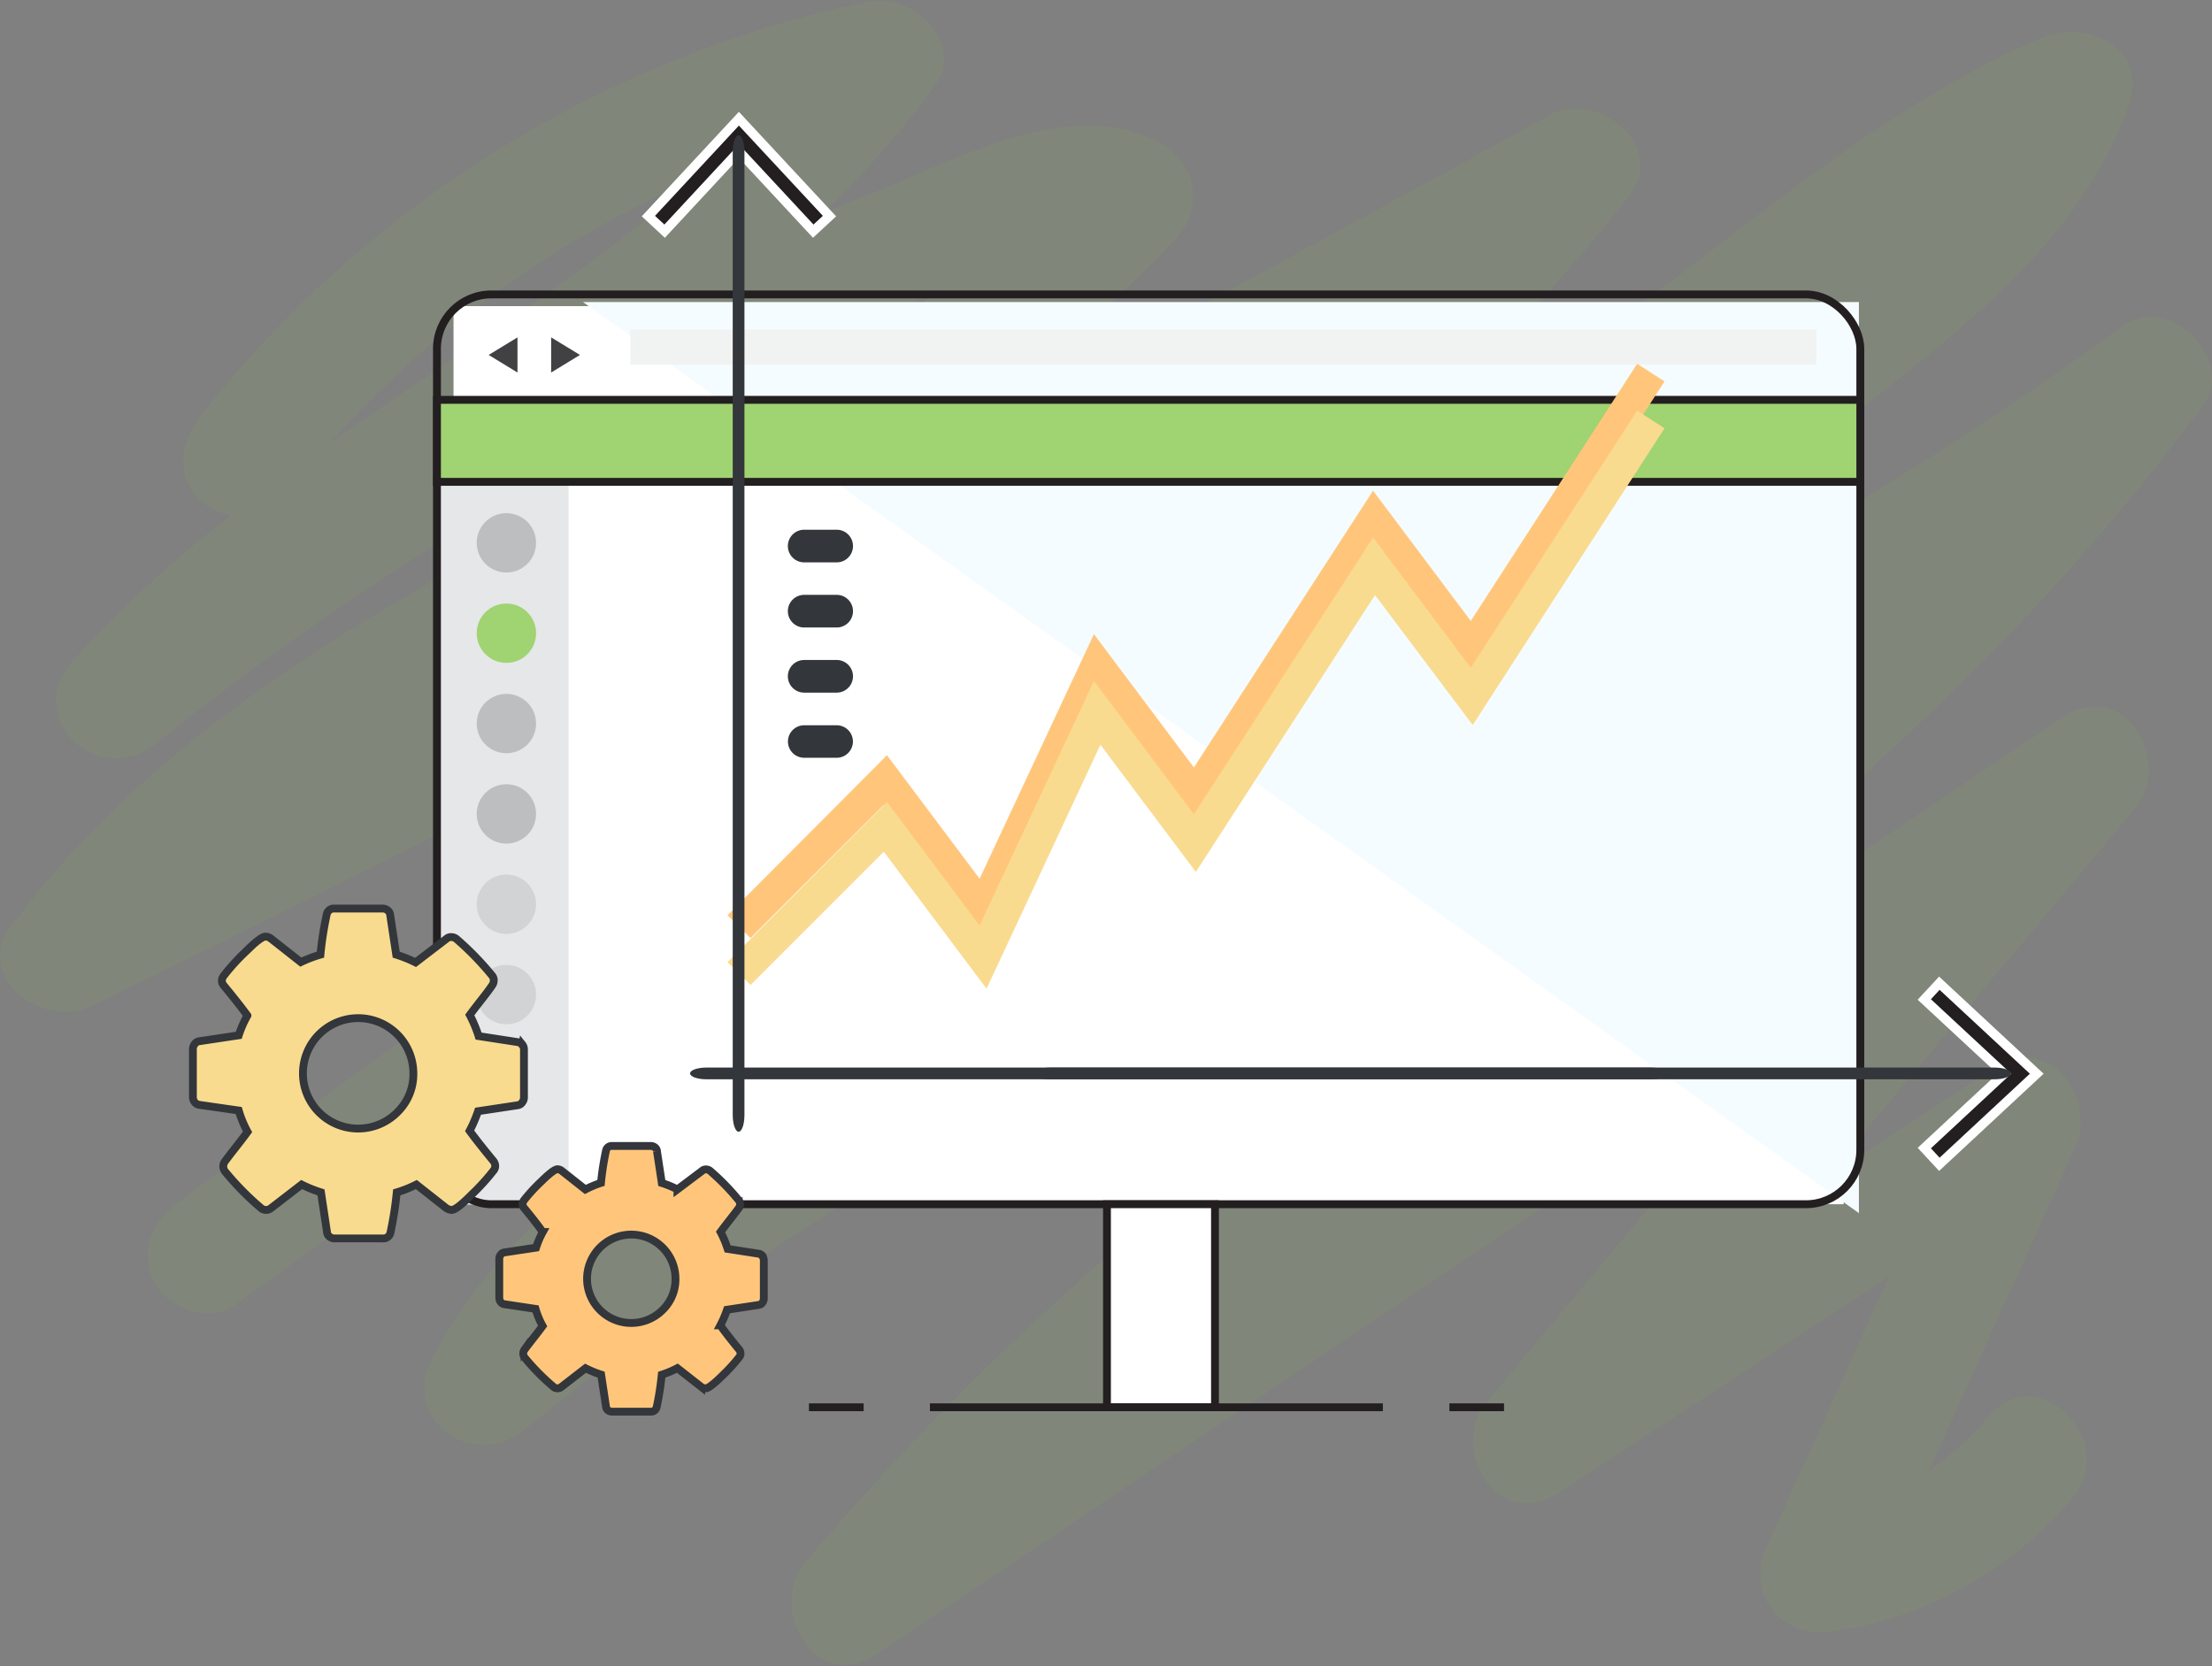
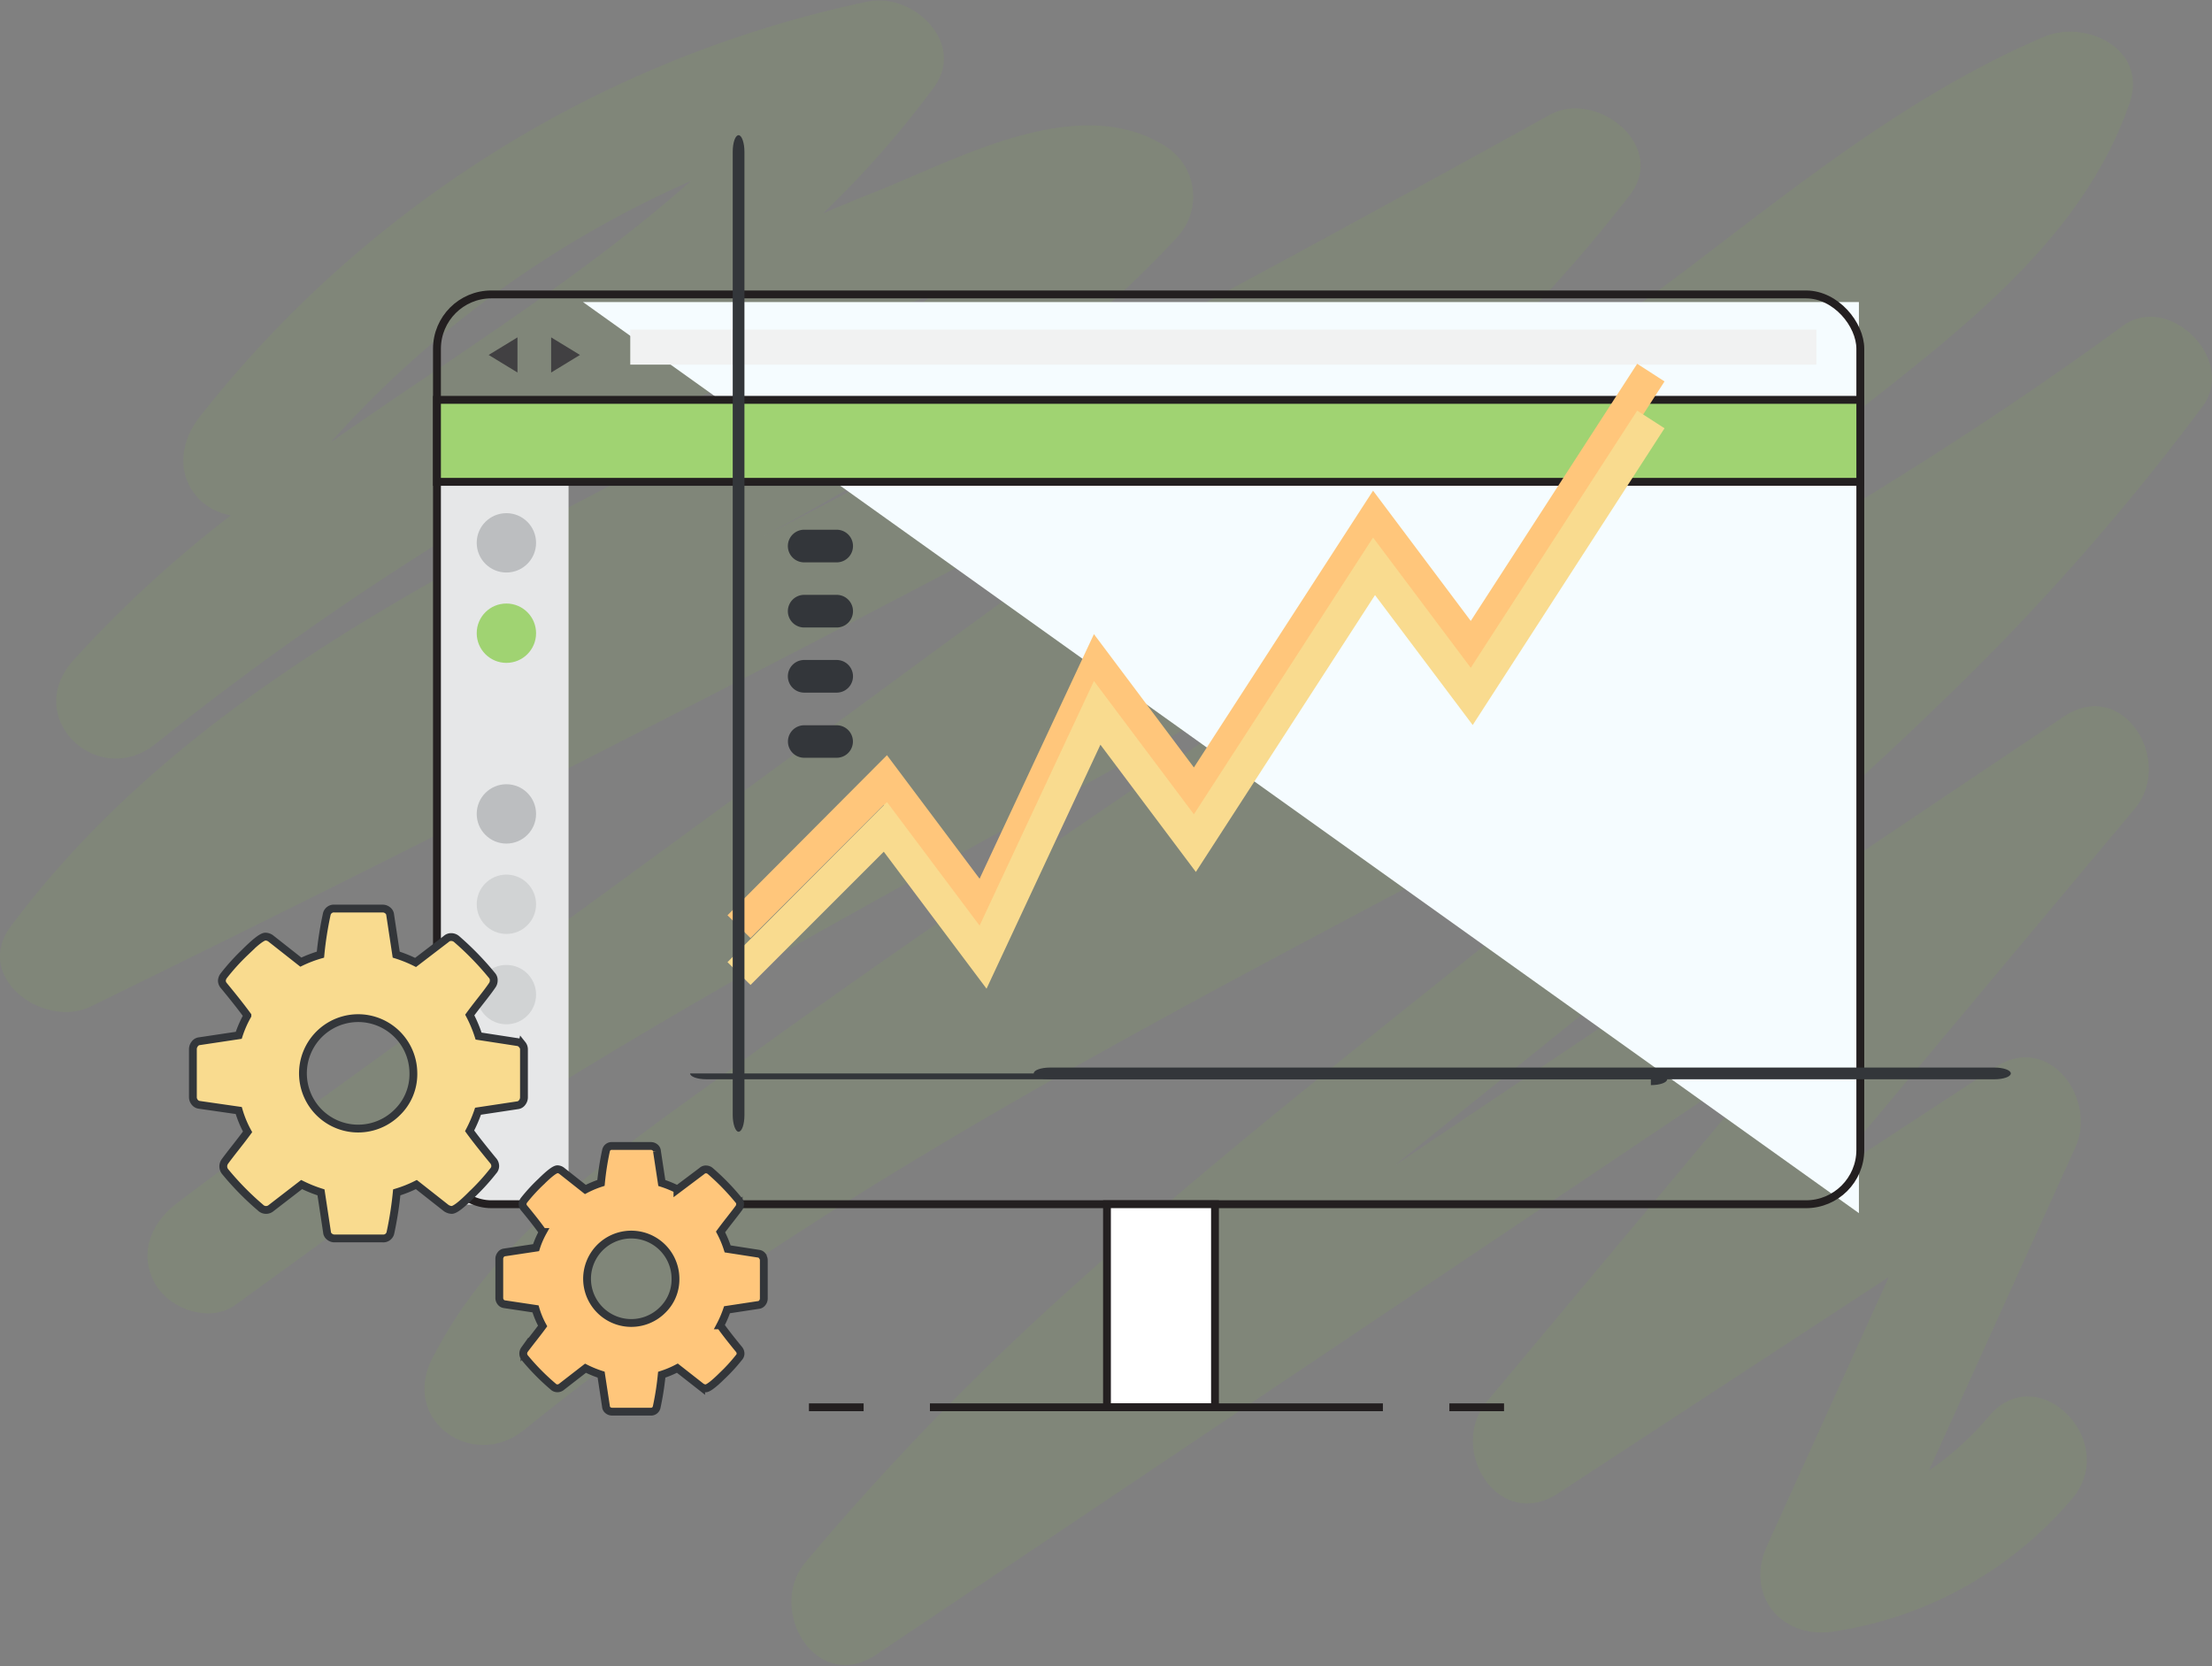
<svg xmlns="http://www.w3.org/2000/svg" viewBox="0 0 283.23 213.35">
  <rect x="0" y="0" width="283.23" height="213.35" fill="#808080" stroke="none" />
  <defs>
    <style>.cls-1{isolation:isolate;}.cls-2{fill:#82c141;opacity:0.1;mix-blend-mode:multiply;}.cls-19,.cls-3{fill:#fff;}.cls-4{fill:#e6e7e8;}.cls-5{fill:#f5fcff;}.cls-6{fill:none;stroke-width:1.01px;}.cls-19,.cls-6,.cls-7{stroke:#231f20;}.cls-13,.cls-14,.cls-17,.cls-19,.cls-6,.cls-7{stroke-miterlimit:10;}.cls-11,.cls-7{fill:#a0d372;}.cls-7{stroke-width:1.01px;}.cls-8{fill:#414042;}.cls-9{fill:#f1f2f2;}.cls-10{fill:#bcbec0;}.cls-12{fill:#d1d3d4;}.cls-13,.cls-15{fill:#ffc67b;}.cls-13,.cls-14{stroke:#33363a;}.cls-14,.cls-16{fill:#f9db8f;}.cls-17{fill:#231f20;stroke:#fff;stroke-width:1.2px;}.cls-18{fill:#33363a;}</style>
  </defs>
  <title>imonitor-outline</title>
  <g class="cls-1">
    <g id="Layer_4" data-name="Layer 4">
      <path class="cls-2" d="M293.48,84.8c4.36-5.94-4.32-14.61-10.26-10.26-31.88,23.34-66.7,41.75-101.48,60.25,22.1-15.16,44-30.59,65-47.3C261.17,76,277.82,64.17,284.11,46c2.39-6.91-5.62-10.78-11-8.47C256.39,44.68,242.23,56,227.87,66.93a516.73,516.73,0,0,1-45.55,30.71c-2.69,1.62-5.4,3.21-8.1,4.8,16.81-13.29,32.71-27.59,45.9-44.67,4.87-6.31-4.28-13.57-10.26-10.26q-49.93,27.63-100.58,53.92c19.19-10.46,37.85-22,52.8-38.18a7.61,7.61,0,0,0-1.52-11.78c-11.09-6.93-26.38,1.64-37.06,5.9q-3.36,1.34-6.69,2.75A126.52,126.52,0,0,0,131,44c4.19-5.72-2.71-12.22-8.47-11A147.45,147.45,0,0,0,37,86.18c-2.51,3.22-3.08,7.46,0,10.61a7.67,7.67,0,0,0,4,2,153.58,153.58,0,0,0-20.24,18.63C14.27,124.78,24,134,31.42,128a381.55,381.55,0,0,1,59-38.87c10.26-5.49,20.77-10.54,31.5-15.05,3.1-1.3,6.22-2.54,9.35-3.76C115.53,81.8,97.81,90.58,80.63,99.67,55.18,113.13,30.31,128,12.82,151.41,7.91,158,17.08,164.6,23.08,161.67Q98.5,124.79,172.44,85c-14.4,11.85-29.79,22.64-44.59,33.55Q90.57,146,53,173.18q-9.66,6.63-19,13.76c-3.23,2.49-4.88,6.42-2.69,10.26,1.85,3.26,7,5.06,10.26,2.69l18.17-13.18c42.72-29.36,90-51.44,134.16-78.57-29.07,20.43-58.87,39.8-87.62,60.67-14.69,10.66-31.1,21.39-39.53,38-4,7.88,5.22,14.39,11.78,9.09,50.08-40.43,109.93-65.81,165.19-98-29.84,28-64,51.7-94.2,79a349.17,349.17,0,0,0-35,36c-5,6.08,1.48,16.88,9.09,11.78l116.47-78.14-38.25,45.71c-5.11,6.1,1.46,16.77,9.09,11.78l42.36-27.71-15.59,34.4c-2.87,6.33,1.82,12,8.47,11a49.63,49.63,0,0,0,30.58-17c6.22-7.32-4.34-18-10.61-10.61a38.58,38.58,0,0,1-7.72,7l18.75-41.39c2.82-6.22-3.37-14.77-10.26-10.26l-21.71,14.2,39.59-47.32c5.08-6.07-1.5-16.87-9.09-11.78l-85.66,57.47c23.61-19.21,47.82-37.78,69.65-59A304.68,304.68,0,0,0,293.48,84.8ZM99.94,55.95C85.78,68.44,69.38,78.51,53.75,89.46A134.93,134.93,0,0,1,99.94,55.95Z" transform="translate(-11.43 -32.8)" />
    </g>
    <g id="Layer_2" data-name="Layer 2">
-       <rect class="cls-3" x="58.07" y="39.2" width="178" height="115" />
      <rect class="cls-4" x="56.29" y="60.99" width="16.51" height="93.25" />
      <polygon class="cls-5" points="74.65 38.68 238.02 155.34 238.02 38.68 74.65 38.68" />
      <rect class="cls-6" x="55.95" y="37.7" width="182.25" height="116.5" rx="6.96" ry="6.96" />
      <rect class="cls-7" x="55.95" y="51.2" width="182.25" height="10.5" />
      <polygon class="cls-8" points="66.26 47.7 62.57 45.45 66.26 43.2 66.26 47.7" />
      <polyline class="cls-8" points="70.57 47.7 74.26 45.45 70.57 43.2" />
      <rect class="cls-9" x="80.7" y="42.2" width="151.88" height="4.49" />
      <circle class="cls-10" cx="64.84" cy="69.51" r="3.8" />
      <circle class="cls-11" cx="64.84" cy="81.08" r="3.8" />
-       <circle class="cls-10" cx="64.84" cy="92.65" r="3.8" />
      <circle class="cls-10" cx="64.84" cy="104.22" r="3.8" />
      <circle class="cls-12" cx="64.84" cy="115.79" r="3.8" />
      <circle class="cls-12" cx="64.84" cy="127.36" r="3.8" />
    </g>
    <g id="Layer_1" data-name="Layer 1">
      <path class="cls-13" d="M109.06,193.62a.7.7,0,0,0-.46-.28l-4-.62a13.34,13.34,0,0,0-.91-2.17q.4-.55,1.19-1.56t1.13-1.47a.86.86,0,0,0,.18-.51.71.71,0,0,0-.15-.49,30.23,30.23,0,0,0-3.65-3.76.85.85,0,0,0-.55-.22.72.72,0,0,0-.53.2l-3.14,2.36a13.59,13.59,0,0,0-2-.82l-.62-4.07a.65.65,0,0,0-.25-.48.83.83,0,0,0-.54-.19H89.81a.74.74,0,0,0-.79.62,36,36,0,0,0-.64,4.11,12.76,12.76,0,0,0-2,.84l-3-2.37a.94.94,0,0,0-.57-.22q-.49,0-2.09,1.58a22,22,0,0,0-2.18,2.37.93.93,0,0,0-.2.51.83.83,0,0,0,.22.53q1.48,1.79,2.37,3.05a11,11,0,0,0-.86,2l-4.11.62a.67.67,0,0,0-.42.29.85.85,0,0,0-.18.51V199a.83.83,0,0,0,.18.52.69.69,0,0,0,.46.28l4,.6a10.82,10.82,0,0,0,.91,2.19q-.4.55-1.19,1.56t-1.13,1.47a.86.86,0,0,0,0,1,29.09,29.09,0,0,0,3.65,3.71.76.76,0,0,0,.55.24.8.8,0,0,0,.55-.2L86.4,208a13.74,13.74,0,0,0,2,.82l.62,4.07a.65.65,0,0,0,.25.48.83.83,0,0,0,.54.19h4.91a.74.74,0,0,0,.8-.62,36.42,36.42,0,0,0,.64-4.11,12.61,12.61,0,0,0,2-.84l3.05,2.39a1.08,1.08,0,0,0,.57.2q.48,0,2.08-1.57a22.33,22.33,0,0,0,2.19-2.39.73.73,0,0,0,.2-.51.85.85,0,0,0-.22-.55q-1.59-1.94-2.37-3.05a14.09,14.09,0,0,0,.86-2l4.09-.62a.68.68,0,0,0,.44-.29.86.86,0,0,0,.18-.51v-4.91a.84.84,0,0,0-.18-.52Zm-12.8,6.93a5.66,5.66,0,1,1,1.66-4,5.45,5.45,0,0,1-1.66,4Zm0,0" transform="translate(-11.43 -32.8)" />
      <path class="cls-14" d="M78.29,166.59a.87.87,0,0,0-.58-.35l-5-.77a16.66,16.66,0,0,0-1.13-2.7q.5-.69,1.49-1.95T74.43,159a1.07,1.07,0,0,0,.22-.64.89.89,0,0,0-.19-.61,37.75,37.75,0,0,0-4.55-4.69,1.07,1.07,0,0,0-.69-.27.9.9,0,0,0-.66.25l-3.92,3a17,17,0,0,0-2.48-1l-.77-5.08a.81.81,0,0,0-.32-.59,1,1,0,0,0-.68-.23H54.26a.93.93,0,0,0-1,.77,44.9,44.9,0,0,0-.8,5.13A15.93,15.93,0,0,0,49.95,156l-3.81-3a1.18,1.18,0,0,0-.72-.27q-.61,0-2.61,2a27.47,27.47,0,0,0-2.72,3,1.17,1.17,0,0,0-.25.64,1,1,0,0,0,.27.66q1.85,2.24,3,3.81A13.71,13.71,0,0,0,42,165.37l-5.13.77a.84.84,0,0,0-.52.36,1.06,1.06,0,0,0-.22.64v6.13a1,1,0,0,0,.22.65.87.87,0,0,0,.58.35L42,175a13.51,13.51,0,0,0,1.13,2.73q-.5.69-1.49,1.95t-1.41,1.84a1.07,1.07,0,0,0,0,1.27,36.32,36.32,0,0,0,4.55,4.64,1,1,0,0,0,.69.3,1,1,0,0,0,.69-.25l3.89-3a17.16,17.16,0,0,0,2.48,1l.77,5.08a.81.81,0,0,0,.32.59,1,1,0,0,0,.68.23h6.13a.93.93,0,0,0,1-.77,45.48,45.48,0,0,0,.8-5.13,15.75,15.75,0,0,0,2.51-1l3.81,3a1.35,1.35,0,0,0,.72.25q.61,0,2.59-2a27.88,27.88,0,0,0,2.73-3,.92.92,0,0,0,.25-.63,1.06,1.06,0,0,0-.28-.69q-2-2.43-3-3.81a17.6,17.6,0,0,0,1.08-2.51l5.11-.77a.85.85,0,0,0,.55-.36,1.07,1.07,0,0,0,.22-.64v-6.13a1,1,0,0,0-.22-.65Zm-16,8.65a7.07,7.07,0,1,1,2.07-5,6.81,6.81,0,0,1-2.07,5Zm0,0" transform="translate(-11.43 -32.8)" />
      <path class="cls-15" d="M137.75,153.4l-13.16-17.54-17.06,17.06L104.58,150,125,129.5l11.86,15.82L151.5,114l12.8,17.07,22.94-35.44,12.51,16.68,21.31-32.93,3.5,2.26-24.56,38L187.49,103l-22.94,35.45-12.22-16.29Zm0,0" transform="translate(-11.43 -32.8)" />
      <path class="cls-16" d="M137.75,159.4l-13.16-17.54-17.06,17.06L104.58,156,125,135.5l11.86,15.82L151.5,120l12.8,17.07,22.94-35.44,12.51,16.68,21.31-32.93,3.5,2.26-24.56,38L187.49,109l-22.94,35.45-12.22-16.29Zm0,0" transform="translate(-11.43 -32.8)" />
-       <polygon class="cls-17" points="83.02 27.67 85.1 29.6 94.61 19.36 104.13 29.6 106.21 27.67 94.61 15.2 83.02 27.67" />
-       <polygon class="cls-17" points="248.32 125.9 246.39 127.98 256.63 137.49 246.39 147.01 248.32 149.09 260.79 137.49 248.32 125.9" />
      <path class="cls-18" d="M106,177.72c-.41,0-.75-1-.75-2.13V52.24c0-1.18.33-2.13.75-2.13s.75,1,.75,2.13V175.59c0,1.18-.33,2.13-.75,2.13Zm0,0" transform="translate(-11.43 -32.8)" />
-       <path class="cls-18" d="M222.81,171H101.88c-1.15,0-2.09-.33-2.09-.75s.94-.75,2.09-.75H222.81c1.15,0,2.09.33,2.09.75s-.94.75-2.09.75Zm0,0" transform="translate(-11.43 -32.8)" />
+       <path class="cls-18" d="M222.81,171H101.88c-1.15,0-2.09-.33-2.09-.75H222.81c1.15,0,2.09.33,2.09.75s-.94.75-2.09.75Zm0,0" transform="translate(-11.43 -32.8)" />
      <path class="cls-18" d="M266.81,171H145.88c-1.15,0-2.09-.33-2.09-.75s.94-.75,2.09-.75H266.81c1.15,0,2.09.33,2.09.75s-.94.75-2.09.75Zm0,0" transform="translate(-11.43 -32.8)" />
      <path class="cls-18" d="M118.56,129.83h-4.16a2.08,2.08,0,1,1,0-4.16h4.16a2.08,2.08,0,1,1,0,4.16Zm0,0" transform="translate(-11.43 -32.8)" />
      <path class="cls-18" d="M118.56,121.49h-4.16a2.09,2.09,0,0,1,0-4.18h4.16a2.09,2.09,0,0,1,0,4.18Zm0,0" transform="translate(-11.43 -32.8)" />
      <path class="cls-18" d="M118.56,113.15h-4.16a2.09,2.09,0,1,1,0-4.18h4.16a2.09,2.09,0,1,1,0,4.18Zm0,0" transform="translate(-11.43 -32.8)" />
      <path class="cls-18" d="M118.56,104.81h-4.16a2.09,2.09,0,0,1,0-4.18h4.16a2.09,2.09,0,0,1,0,4.18Zm0,0" transform="translate(-11.43 -32.8)" />
      <rect class="cls-19" x="141.74" y="154.2" width="13.83" height="26" />
      <path class="cls-19" d="M130.5,213h58m8.51,0h7m-89,0h7" transform="translate(-11.43 -32.8)" />
    </g>
  </g>
</svg>